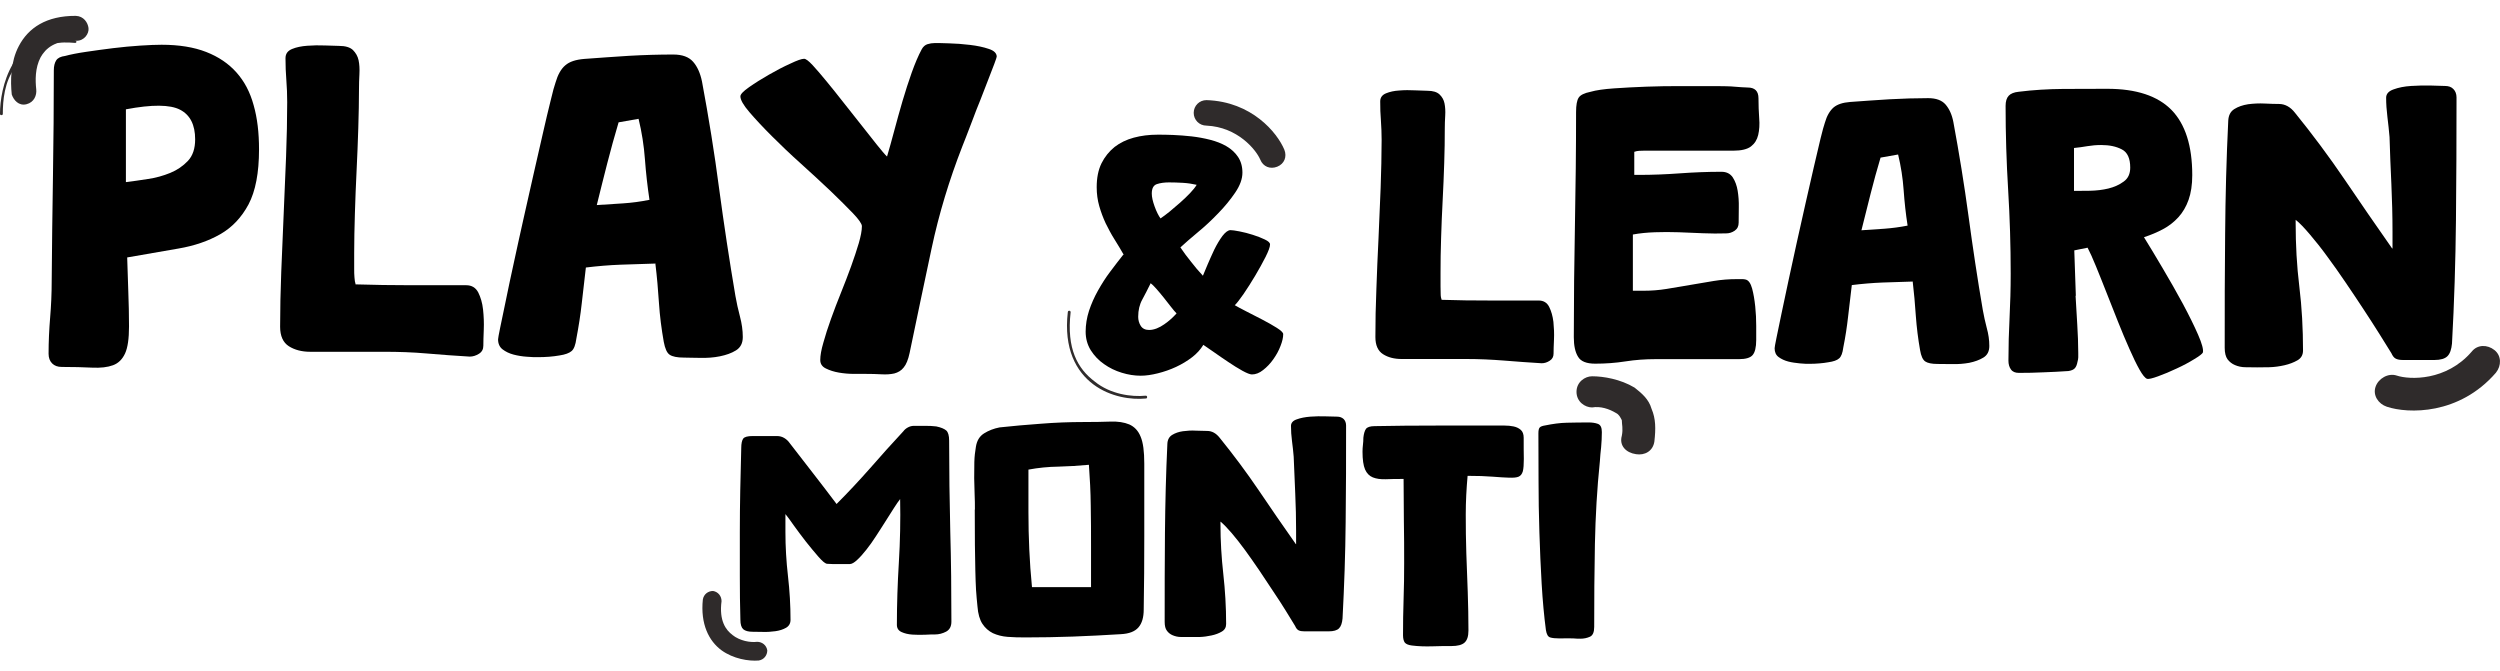
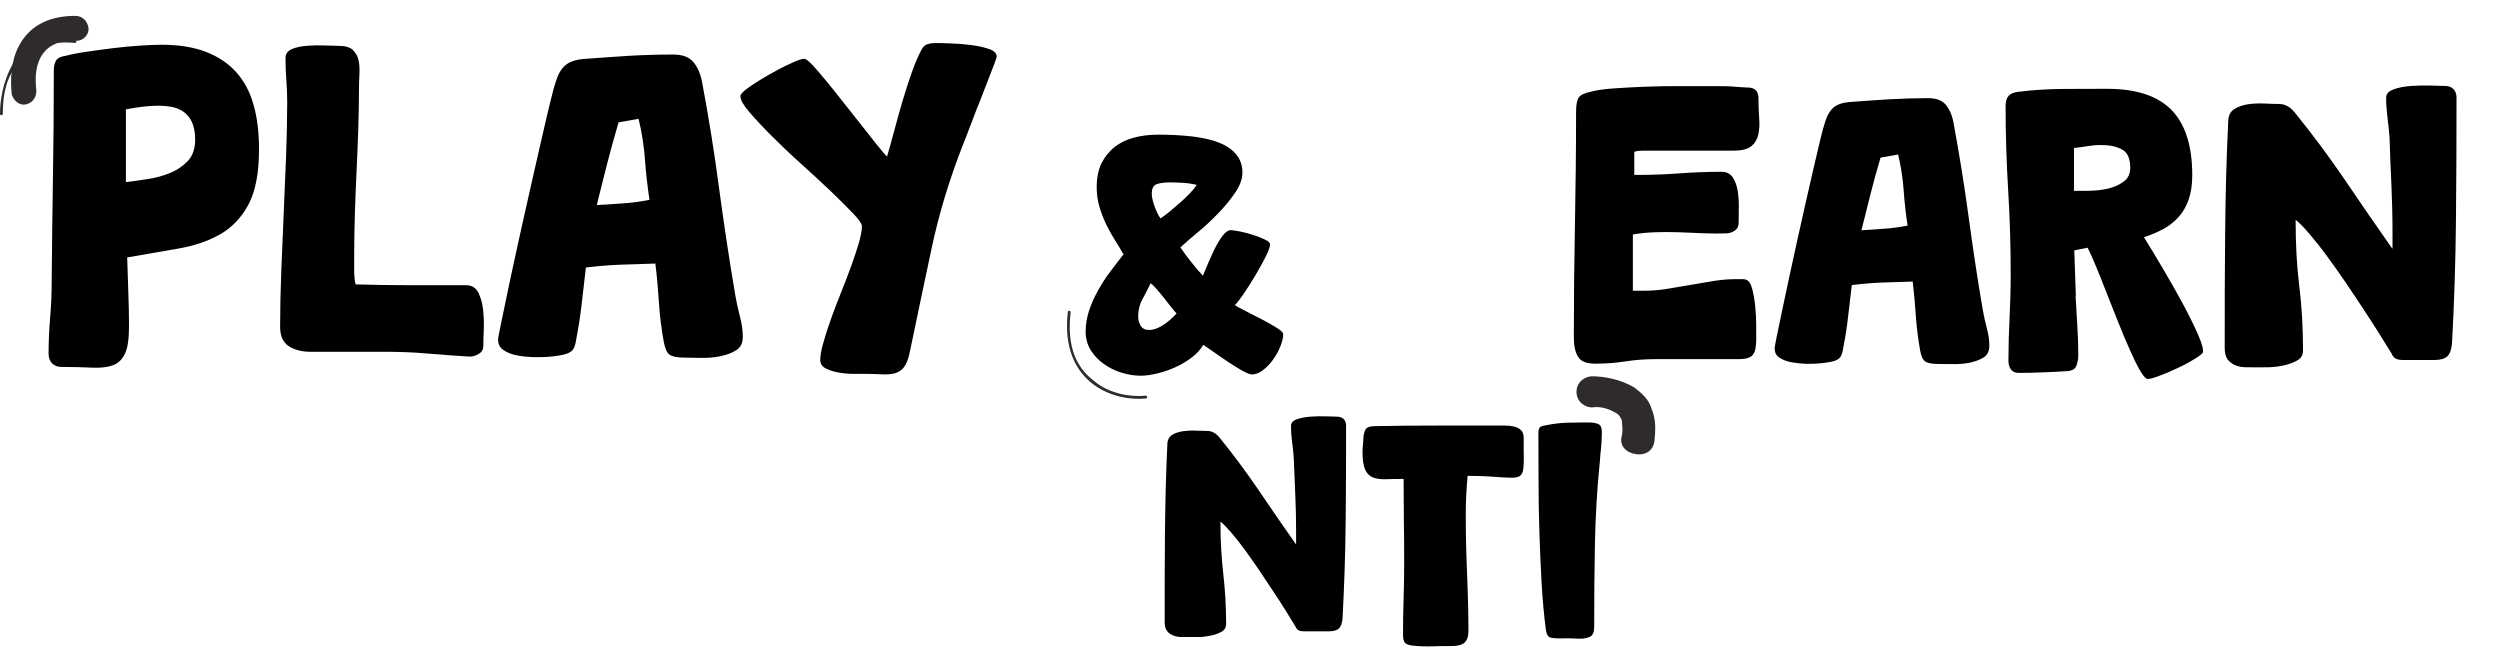
<svg xmlns="http://www.w3.org/2000/svg" id="Layer_1" data-name="Layer 1" viewBox="0 0 176.53 47.38">
  <path d="M114.52,30.77c.1-.5,0-.8,0-1.1-.1-.2-.2-.4-.4-.5-.5-.3-1.1-.5-1.7-.4-.5,0-1.1-.4-1.1-1.1s.6-1.1,1.1-1.1c.8,0,2,.2,3,.8,.5,.4,1,.8,1.2,1.5,.3,.7,.3,1.4,.2,2.3-.1,.7-.7,1-1.3,.9-.7-.1-1.2-.6-1-1.3ZM1.1,4.73C.3,5.73,.2,7.13,.2,8.03q0,.1-.1,.1t-.1-.1c0-.9,.2-2.3,.9-3.5,.8-1.1,2.2-1.9,4.4-1.7l.1,.1q0,.1-.1,.1c-2.2-.2-3.5,.6-4.2,1.7Z" style="fill: #2f2b2b;" />
  <path d="M2.87,4.04c-.4,.76-.38,1.64-.31,2.28,.04,.4-.14,.9-.69,1.04-.55,.14-.91-.3-1.04-.69-.1-.95-.09-2.31,.5-3.42C2,1.97,3.27,1.11,5.35,1.12c.56,.02,.85,.47,.9,.86s-.3,.91-.86,.9c-1.53-.07-2.18,.56-2.52,1.16ZM77.3,26.94c1.1,.9,2.6,1.1,3.6,1q.1,0,.1,.1t-.1,.1c-1,.1-2.5-.1-3.7-1s-2.1-2.5-1.8-5.1c0-.1,.1-.1,.1-.1,.1,0,.1,.1,.1,.1-.3,2.6,.5,4,1.7,4.9Z" style="fill: #2f2b2b;" />
-   <path d="M51.72,44.84c.54,.42,1.26,.54,1.74,.48,.36,0,.66,.24,.72,.6,0,.36-.24,.66-.6,.72-.72,.06-1.8-.12-2.63-.72-.9-.66-1.5-1.86-1.32-3.59,.06-.36,.36-.6,.72-.6,.36,.06,.6,.36,.6,.72-.18,1.38,.3,2.04,.78,2.39Zm116.02-17.52c.2-.6,.9-1,1.5-.8,.9,.3,3.5,.4,5.3-1.7m0,0c.4-.5,1.1-.5,1.6-.1s.5,1.1,.1,1.6c-2.6,3-6.2,2.9-7.7,2.4-.6-.2-1-.8-.8-1.4M90.19,11.77c-.5,.2-1,0-1.2-.5-.3-.7-1.6-2.3-3.8-2.4m0,0c-.5,0-.9-.4-.9-.9h0c0-.5,.4-.9,.9-.9,3.2,.1,5,2.3,5.5,3.5,.2,.5,0,1-.5,1.2" style="fill: #2f2b2b;" />
  <g>
    <path d="M8.98,18.15c.02,.82,.05,1.64,.08,2.45s.05,1.62,.05,2.45c0,.86-.09,1.5-.28,1.91s-.47,.69-.85,.83-.87,.2-1.48,.17c-.61-.03-1.32-.05-2.14-.05-.29,0-.51-.08-.68-.25-.16-.16-.25-.39-.25-.68,0-.86,.04-1.71,.11-2.55s.11-1.7,.11-2.58c.02-2.48,.05-4.96,.09-7.44,.04-2.48,.06-4.96,.06-7.44,0-.31,.06-.54,.17-.71s.32-.27,.63-.31c.37-.1,.86-.2,1.48-.29s1.25-.18,1.91-.26c.66-.08,1.29-.14,1.91-.18,.62-.04,1.12-.06,1.51-.06,1.23,0,2.28,.17,3.15,.51,.87,.34,1.58,.82,2.14,1.45s.96,1.39,1.21,2.31c.26,.91,.38,1.95,.38,3.12,0,1.66-.25,2.95-.74,3.88-.49,.92-1.16,1.63-2,2.11s-1.83,.82-2.95,1.01c-1.13,.2-2.34,.41-3.63,.63Zm-.09-5.29c.47-.06,.99-.13,1.55-.22,.56-.08,1.09-.23,1.58-.43,.49-.2,.91-.49,1.25-.85s.51-.87,.51-1.52c0-1.02-.35-1.72-1.06-2.09s-1.98-.38-3.83-.03v5.14Z" />
    <path d="M25.1,20.08c1.29,.04,2.59,.06,3.91,.06h3.91c.39,0,.67,.17,.85,.51,.17,.34,.29,.74,.34,1.21s.07,.94,.05,1.42c-.02,.48-.03,.86-.03,1.13,0,.25-.1,.44-.31,.57-.21,.13-.42,.2-.65,.2-1-.06-2.01-.13-3.03-.22s-2.01-.12-3-.12h-5.23c-.59,0-1.1-.13-1.51-.39-.41-.26-.62-.72-.62-1.38,0-1.24,.03-2.53,.08-3.88s.11-2.7,.17-4.06,.12-2.72,.17-4.06c.05-1.34,.08-2.63,.08-3.86,0-.53-.02-1.05-.06-1.55-.04-.5-.06-1.02-.06-1.55,0-.31,.15-.52,.46-.65s.67-.2,1.08-.23,.83-.04,1.26-.02c.43,.02,.76,.03,.98,.03,.45,0,.78,.1,.98,.29,.2,.2,.34,.44,.4,.72s.08,.62,.06,.98c-.02,.37-.03,.72-.03,1.05,0,.86-.02,1.78-.05,2.77-.03,.98-.07,1.98-.12,3-.05,1.02-.09,2.03-.12,3.03-.03,1-.05,1.94-.05,2.8v1.09c0,.22,0,.42,.02,.62,.01,.2,.04,.35,.08,.48Z" />
    <path d="M46.29,18.61c-.82,.02-1.64,.05-2.46,.08-.82,.03-1.64,.1-2.46,.2-.1,.86-.2,1.7-.29,2.52-.09,.82-.22,1.65-.38,2.49-.06,.45-.17,.75-.34,.89-.16,.14-.45,.25-.86,.31-.23,.04-.47,.07-.72,.09-.26,.02-.53,.03-.82,.03-.18,0-.44,0-.75-.03-.32-.02-.63-.07-.94-.15s-.57-.21-.78-.37-.32-.4-.32-.71c0-.06,.05-.34,.15-.83,.1-.49,.24-1.13,.4-1.92,.16-.79,.35-1.69,.57-2.69s.44-2.04,.68-3.09c.24-1.06,.47-2.11,.71-3.15,.24-1.05,.46-2.01,.66-2.89s.38-1.64,.54-2.28c.15-.64,.27-1.07,.35-1.29,.16-.55,.39-.96,.69-1.21,.3-.26,.74-.4,1.34-.45,1.05-.08,2.1-.15,3.17-.22,1.07-.06,2.1-.09,3.11-.09,.64,0,1.1,.17,1.4,.51,.3,.34,.51,.81,.63,1.4,.47,2.52,.88,5.04,1.21,7.57,.34,2.52,.72,5.04,1.15,7.57,.08,.47,.19,.95,.32,1.45,.13,.49,.2,.97,.2,1.45,0,.43-.16,.74-.48,.94-.32,.2-.7,.33-1.14,.42s-.9,.12-1.37,.11c-.47,0-.86-.02-1.17-.02-.47,0-.81-.07-1-.2-.2-.13-.33-.44-.42-.91-.16-.9-.28-1.82-.34-2.75-.06-.93-.14-1.85-.25-2.75Zm-2.61-9.97c-.29,.96-.55,1.93-.8,2.89-.25,.96-.49,1.95-.74,2.95,.64-.04,1.26-.08,1.86-.12,.6-.04,1.22-.12,1.86-.25-.14-.94-.25-1.9-.32-2.86-.07-.96-.22-1.92-.45-2.86l-1.42,.25Z" />
    <path d="M62.63,11.07c.16-.55,.34-1.17,.52-1.86,.18-.69,.38-1.38,.58-2.08,.21-.7,.42-1.37,.65-2.01s.46-1.19,.71-1.65c.1-.18,.24-.3,.4-.35,.16-.05,.34-.08,.52-.08s.52,0,1,.02c.48,.01,.97,.05,1.48,.11,.5,.06,.94,.15,1.32,.28,.38,.12,.57,.31,.57,.55,0,.04-.06,.21-.17,.51-.11,.3-.25,.66-.42,1.09s-.35,.9-.55,1.42c-.21,.51-.4,1-.57,1.46-.17,.46-.33,.86-.46,1.2-.13,.34-.22,.56-.26,.66-.92,2.36-1.65,4.76-2.17,7.21-.52,2.45-1.04,4.91-1.55,7.37-.1,.47-.24,.82-.42,1.03-.17,.22-.4,.35-.66,.42-.27,.06-.57,.08-.91,.06s-.72-.03-1.15-.03h-.8c-.35,0-.7-.03-1.05-.09s-.66-.16-.92-.29c-.27-.13-.4-.33-.4-.6,0-.31,.07-.72,.22-1.23,.14-.51,.32-1.07,.54-1.68,.22-.6,.45-1.23,.71-1.86,.26-.64,.49-1.25,.71-1.85s.39-1.14,.54-1.63c.14-.49,.22-.89,.22-1.2,0-.16-.21-.47-.63-.91-.42-.44-.95-.96-1.58-1.57-.64-.6-1.33-1.25-2.08-1.92s-1.44-1.33-2.08-1.97-1.16-1.2-1.58-1.69-.63-.86-.63-1.11c0-.14,.2-.36,.62-.65,.41-.29,.88-.58,1.4-.88,.52-.3,1.02-.56,1.51-.78,.48-.23,.8-.34,.97-.34,.12,0,.32,.15,.6,.45,.28,.3,.6,.68,.98,1.14s.78,.96,1.21,1.51,.85,1.07,1.25,1.58c.4,.51,.76,.97,1.09,1.38,.33,.41,.57,.7,.74,.86Z" />
  </g>
  <path d="M79.36,18.01c-.22-.38-.44-.76-.67-1.12s-.43-.75-.62-1.13c-.18-.39-.33-.79-.45-1.21-.12-.42-.18-.86-.18-1.33,0-.66,.11-1.22,.34-1.69,.23-.46,.54-.84,.92-1.15,.39-.3,.84-.52,1.36-.66s1.08-.21,1.68-.21c.31,0,.67,0,1.1,.02,.43,.02,.86,.05,1.3,.1,.44,.05,.88,.13,1.31,.24s.82,.26,1.16,.46c.34,.2,.61,.45,.81,.75s.31,.67,.31,1.11-.17,.91-.51,1.41c-.34,.5-.74,.99-1.2,1.46-.46,.48-.94,.93-1.44,1.34-.5,.42-.91,.77-1.23,1.07,.23,.34,.48,.68,.75,1.01,.26,.34,.54,.67,.84,.99,.07-.18,.18-.44,.33-.79,.15-.35,.31-.71,.48-1.07,.18-.36,.37-.68,.57-.95,.21-.27,.4-.41,.57-.41,.12,0,.33,.03,.64,.09,.31,.06,.62,.14,.93,.24,.32,.1,.6,.21,.85,.33,.25,.12,.37,.23,.37,.35,0,.18-.11,.47-.32,.89-.21,.42-.46,.86-.73,1.32s-.55,.89-.82,1.29c-.28,.4-.48,.66-.62,.79,.15,.09,.41,.23,.78,.42,.37,.19,.76,.39,1.15,.59,.4,.21,.74,.4,1.04,.59s.45,.34,.45,.44c0,.24-.06,.51-.19,.84-.12,.32-.29,.63-.51,.94-.21,.3-.45,.55-.72,.76-.26,.21-.53,.31-.79,.31-.13,0-.36-.09-.67-.26-.32-.18-.65-.38-1-.62-.35-.23-.69-.47-1.02-.7s-.58-.4-.74-.51c-.19,.32-.46,.62-.8,.88-.34,.26-.72,.49-1.13,.68-.41,.19-.84,.34-1.28,.45-.44,.11-.84,.17-1.21,.17-.44,0-.89-.07-1.34-.21-.46-.14-.87-.34-1.25-.61-.38-.26-.69-.59-.94-.98-.24-.39-.36-.83-.36-1.31s.08-.99,.24-1.48c.16-.48,.37-.96,.63-1.42,.26-.46,.54-.91,.86-1.33,.32-.43,.63-.83,.93-1.21Zm1.89,1.99c-.21,.42-.4,.81-.59,1.15-.19,.34-.29,.75-.29,1.22,0,.23,.06,.45,.18,.64,.12,.19,.32,.29,.59,.29,.18,0,.36-.04,.54-.11s.36-.17,.53-.29c.17-.12,.33-.24,.47-.37s.28-.26,.4-.4c-.1-.1-.24-.26-.4-.47-.16-.21-.33-.43-.51-.65s-.35-.43-.52-.62c-.17-.19-.3-.32-.41-.4Zm.7-4.58c.18-.12,.38-.27,.63-.47,.24-.2,.49-.41,.75-.64,.26-.23,.49-.45,.7-.67,.21-.22,.37-.42,.47-.59-.31-.07-.63-.12-.98-.14-.34-.02-.67-.03-.98-.03-.32,0-.61,.04-.85,.12-.24,.08-.36,.3-.36,.67,0,.25,.07,.55,.2,.91,.13,.36,.27,.64,.42,.85Z" />
  <g>
-     <path d="M101.79,21.17c1.13,.04,2.28,.05,3.43,.05h3.43c.34,0,.59,.15,.74,.45,.15,.3,.25,.65,.3,1.06,.04,.41,.06,.82,.04,1.25-.02,.43-.03,.76-.03,.99,0,.22-.09,.39-.27,.5-.18,.12-.37,.18-.57,.18-.88-.05-1.77-.12-2.66-.19-.89-.07-1.77-.11-2.63-.11h-4.59c-.52,0-.96-.11-1.32-.34-.36-.23-.54-.63-.54-1.21,0-1.09,.02-2.22,.07-3.4,.04-1.18,.09-2.37,.15-3.57,.05-1.2,.1-2.38,.15-3.56,.04-1.18,.07-2.31,.07-3.39,0-.47-.02-.92-.05-1.36-.04-.44-.05-.9-.05-1.36,0-.27,.14-.46,.41-.57,.27-.11,.58-.18,.95-.2,.36-.03,.73-.03,1.11-.01,.38,.02,.67,.03,.86,.03,.4,0,.68,.09,.86,.26,.18,.17,.3,.38,.35,.63,.05,.25,.07,.54,.05,.86-.02,.32-.03,.63-.03,.92,0,.76-.01,1.57-.04,2.43-.03,.86-.06,1.74-.11,2.63s-.08,1.78-.11,2.66c-.03,.88-.04,1.7-.04,2.46v.96c0,.19,0,.37,.01,.54,0,.17,.03,.31,.07,.42Z" />
    <path d="M115.37,12.35h.35c.97,0,1.94-.04,2.9-.11s1.94-.11,2.93-.11c.36,0,.62,.13,.8,.39,.17,.26,.29,.58,.35,.95s.09,.76,.08,1.17-.01,.77-.01,1.08c0,.25-.09,.44-.28,.57-.19,.13-.39,.19-.61,.19-.52,.02-1.07,.01-1.63-.01-.57-.03-1.14-.05-1.71-.07-.58-.02-1.14-.02-1.69,0-.55,.02-1.07,.07-1.55,.16v3.97h.76c.54,0,1.08-.04,1.63-.13,.55-.09,1.1-.18,1.66-.28,.56-.1,1.11-.19,1.66-.28s1.08-.13,1.61-.13h.37c.1,0,.19,0,.28,.03,.2,.05,.35,.27,.45,.63,.1,.37,.17,.79,.22,1.26s.07,.93,.07,1.38v1c0,.52-.09,.88-.26,1.07-.17,.19-.49,.28-.96,.28h-5.89c-.72,0-1.43,.05-2.13,.16s-1.41,.16-2.13,.16c-.61,0-1.02-.16-1.21-.49-.2-.32-.3-.78-.3-1.38,0-2.65,.03-5.3,.08-7.95,.05-2.66,.08-5.31,.08-7.95,0-.49,.06-.82,.18-1.01,.12-.19,.4-.33,.85-.42,.38-.11,.93-.19,1.65-.24,.72-.05,1.48-.09,2.28-.12,.8-.03,1.58-.04,2.33-.04h2.61c.24,0,.48,0,.7,.01,.22,0,.46,.02,.7,.04s.52,.04,.82,.05c.5,0,.76,.25,.76,.76s.02,.95,.05,1.4c.04,.45,.01,.85-.07,1.19-.08,.34-.25,.61-.51,.81s-.68,.3-1.25,.3h-6.32c-.11,0-.22,0-.32,.01-.11,0-.22,.03-.35,.07v1.65Z" />
    <path d="M135.08,19.88c-.72,.02-1.44,.04-2.16,.07-.72,.03-1.44,.09-2.16,.18-.09,.76-.18,1.49-.26,2.21-.08,.72-.19,1.45-.34,2.19-.05,.4-.15,.66-.3,.78-.14,.13-.4,.22-.76,.27-.2,.04-.41,.06-.63,.08-.22,.02-.46,.03-.71,.03-.16,0-.38,0-.66-.03s-.55-.06-.82-.13c-.27-.07-.5-.18-.69-.32-.19-.14-.28-.35-.28-.62,0-.05,.04-.3,.13-.73,.09-.43,.21-.99,.35-1.69,.14-.69,.31-1.48,.5-2.36,.19-.88,.39-1.79,.59-2.71s.41-1.85,.62-2.77,.4-1.76,.58-2.54c.18-.77,.34-1.44,.47-2,.14-.56,.24-.94,.31-1.13,.14-.49,.35-.84,.61-1.07,.26-.22,.65-.35,1.17-.39,.92-.07,1.84-.13,2.78-.19,.94-.05,1.84-.08,2.73-.08,.56,0,.97,.15,1.23,.45s.45,.71,.55,1.23c.41,2.21,.77,4.43,1.07,6.64s.63,4.43,1.01,6.64c.07,.41,.17,.84,.28,1.27,.12,.43,.18,.85,.18,1.27,0,.38-.14,.65-.42,.82-.28,.17-.61,.29-1,.37-.39,.07-.79,.1-1.2,.09-.41,0-.76-.01-1.03-.01-.41,0-.71-.06-.88-.18s-.29-.38-.36-.8c-.14-.79-.24-1.6-.3-2.42-.05-.82-.13-1.62-.22-2.42Zm-2.29-8.75c-.25,.85-.49,1.69-.7,2.54-.22,.85-.43,1.71-.65,2.59,.56-.04,1.1-.07,1.63-.11,.53-.04,1.08-.11,1.63-.22-.13-.83-.22-1.67-.28-2.51-.06-.85-.19-1.68-.39-2.51l-1.24,.22Z" />
    <path d="M146.56,20.88c.04,.68,.08,1.36,.12,2.04,.04,.67,.07,1.35,.07,2.01v.3c0,.09-.02,.19-.05,.3-.04,.22-.1,.37-.19,.47-.09,.1-.24,.17-.46,.2-.58,.04-1.16,.07-1.75,.09-.59,.03-1.18,.04-1.75,.04-.25,0-.44-.08-.55-.24-.12-.16-.18-.37-.18-.62,0-1.02,.03-2.04,.08-3.04s.08-2.03,.08-3.09c0-1.98-.06-3.96-.18-5.93-.12-1.97-.18-3.95-.18-5.93,0-.32,.07-.56,.22-.72,.14-.15,.38-.25,.7-.28,1.03-.13,2.07-.19,3.13-.2,1.06,0,2.11-.01,3.13-.01,2.05,0,3.56,.5,4.54,1.5,.97,1,1.46,2.53,1.46,4.6,0,.68-.09,1.26-.26,1.74-.17,.48-.41,.89-.72,1.23-.31,.34-.67,.62-1.08,.84-.41,.22-.86,.41-1.35,.57,.38,.61,.82,1.34,1.32,2.19,.5,.85,.98,1.68,1.42,2.5s.8,1.55,1.08,2.19c.28,.64,.39,1.06,.34,1.26-.04,.09-.24,.25-.61,.47-.37,.23-.78,.45-1.24,.66-.46,.22-.9,.4-1.31,.55-.41,.15-.67,.21-.78,.18-.14-.05-.32-.27-.54-.66-.22-.39-.45-.87-.71-1.46-.26-.58-.53-1.23-.81-1.93-.28-.7-.55-1.39-.81-2.05-.26-.67-.51-1.28-.74-1.85-.23-.57-.43-1-.59-1.31-.2,.04-.38,.07-.55,.11s-.3,.06-.39,.08l.11,3.21Zm-.11-7.4c.29,0,.66,0,1.12-.01s.9-.06,1.31-.16,.77-.26,1.08-.49c.31-.22,.46-.55,.46-.99,0-.65-.2-1.08-.59-1.28-.4-.21-.88-.31-1.46-.31-.34,0-.67,.03-.97,.08-.31,.05-.62,.1-.95,.13v3.02Z" />
    <path d="M168.94,17.53v-1.16c0-1.13-.03-2.25-.08-3.36-.05-1.11-.1-2.22-.13-3.33-.04-.47-.09-.94-.15-1.42-.06-.48-.09-.93-.09-1.36,0-.27,.18-.47,.53-.59,.35-.13,.76-.21,1.23-.24s.93-.04,1.39-.03,.8,.03,1.01,.03c.25,0,.45,.07,.59,.22,.14,.14,.22,.34,.22,.59,0,2.9-.01,5.8-.04,8.69-.03,2.9-.12,5.8-.28,8.69-.04,.41-.14,.71-.32,.89-.18,.18-.49,.27-.92,.27h-2.21c-.22,0-.39-.03-.51-.09-.13-.06-.23-.19-.32-.39-.22-.36-.5-.81-.84-1.35s-.71-1.12-1.12-1.74-.83-1.26-1.27-1.9c-.44-.65-.87-1.26-1.3-1.84-.42-.58-.83-1.09-1.22-1.55-.39-.46-.72-.81-1.01-1.04v.24c0,1.51,.08,3.01,.26,4.48s.26,2.98,.26,4.51c0,.31-.13,.54-.39,.69-.26,.15-.57,.27-.92,.35s-.71,.13-1.07,.14c-.36,0-.65,.01-.86,.01-.27,0-.54,0-.82-.01-.28,0-.53-.06-.74-.15-.22-.09-.39-.23-.53-.41-.13-.18-.2-.45-.2-.81,0-2.68,0-5.35,.03-8.02,.02-2.66,.09-5.34,.22-8.02,.02-.38,.16-.65,.43-.82,.27-.17,.59-.28,.97-.34,.38-.05,.77-.07,1.17-.05,.41,.02,.74,.03,1.01,.03,.43,0,.81,.21,1.13,.62,1.24,1.53,2.41,3.1,3.51,4.72,1.1,1.62,2.21,3.24,3.35,4.86h.05Z" />
  </g>
  <g>
-     <path d="M59.07,35.59c.83-.83,1.62-1.68,2.38-2.54,.75-.86,1.53-1.73,2.34-2.6,.08-.11,.19-.2,.32-.27,.13-.07,.27-.11,.42-.11h.81c.27,0,.53,.01,.77,.04,.34,.07,.57,.17,.71,.29,.13,.12,.2,.36,.2,.71,0,2.14,.03,4.27,.08,6.39,.06,2.12,.08,4.25,.08,6.39,0,.34-.12,.57-.37,.71-.25,.13-.51,.2-.79,.2-.17,0-.41,0-.71,.02-.3,.01-.6,.01-.89-.01-.29-.02-.54-.08-.76-.18-.22-.1-.33-.27-.33-.51,0-1.47,.05-2.94,.14-4.42,.09-1.48,.12-2.97,.09-4.46-.11,.14-.26,.35-.43,.62-.18,.28-.37,.58-.59,.93-.22,.34-.44,.7-.68,1.06-.23,.36-.46,.68-.69,.97-.23,.29-.44,.53-.65,.72-.2,.19-.38,.29-.52,.29h-.81c-.3,0-.57,0-.81-.02-.13-.03-.33-.2-.6-.51-.27-.31-.56-.66-.87-1.05-.3-.39-.59-.77-.86-1.15-.27-.38-.46-.65-.59-.8v1.27c0,1.03,.06,2.06,.18,3.11,.12,1.04,.18,2.07,.18,3.09,0,.25-.11,.44-.32,.56-.21,.12-.46,.2-.75,.24-.29,.04-.58,.06-.89,.05-.3,0-.54-.01-.71-.01-.31,0-.53-.06-.67-.18-.13-.12-.2-.34-.2-.67-.03-1.01-.04-2.04-.04-3.07v-3.11c0-1,.01-1.99,.03-2.97s.05-1.97,.07-2.97c0-.32,.05-.55,.14-.67,.09-.12,.31-.18,.67-.18h1.71c.2,0,.37,.05,.52,.14s.28,.21,.39,.37c.55,.72,1.1,1.43,1.65,2.13,.55,.7,1.09,1.42,1.63,2.13Z" />
-     <path d="M68.84,35.97c0-.34,0-.69-.02-1.07-.01-.37-.02-.75-.03-1.13,0-.38,0-.76,.01-1.14,.01-.38,.05-.74,.11-1.08,.07-.44,.26-.75,.58-.95,.32-.2,.68-.34,1.09-.42,.94-.1,1.92-.19,2.92-.26,1-.08,2.01-.12,3.02-.12,.72,0,1.35-.01,1.88-.03,.54-.02,.98,.05,1.34,.2,.36,.16,.63,.44,.8,.86,.18,.42,.26,1.05,.26,1.91v5.16c0,1.72-.01,3.43-.04,5.14,0,.55-.12,.97-.37,1.26-.25,.29-.66,.45-1.24,.48-1.14,.07-2.27,.13-3.39,.17-1.12,.04-2.24,.06-3.37,.06-.44,0-.85-.01-1.24-.04-.39-.03-.73-.12-1.04-.26-.3-.15-.55-.37-.74-.66-.19-.29-.31-.7-.35-1.24-.04-.37-.07-.75-.1-1.15-.02-.4-.04-.86-.05-1.38-.01-.52-.02-1.13-.03-1.82,0-.69-.01-1.51-.01-2.47Zm8.2,5.5v-2.87c0-.97,0-1.94-.02-2.9-.01-.96-.06-1.92-.13-2.88-.72,.07-1.43,.11-2.15,.13-.72,.01-1.42,.08-2.12,.21v3c0,.9,.02,1.79,.06,2.65,.04,.87,.1,1.75,.19,2.65h4.17Z" />
    <path d="M91.52,38.4v-.91c0-.89-.02-1.76-.06-2.63-.04-.87-.08-1.74-.11-2.61-.03-.37-.07-.74-.12-1.11-.05-.37-.07-.73-.07-1.07,0-.21,.14-.37,.41-.46,.27-.1,.59-.16,.96-.19,.37-.03,.73-.03,1.09-.02s.62,.02,.79,.02c.2,0,.35,.06,.47,.17,.11,.11,.17,.27,.17,.46,0,2.27,0,4.54-.03,6.81-.02,2.27-.1,4.54-.22,6.81-.03,.33-.11,.56-.25,.7s-.38,.21-.72,.21h-1.73c-.17,0-.3-.02-.4-.07s-.18-.15-.25-.31c-.17-.28-.39-.63-.65-1.06s-.56-.88-.88-1.36c-.32-.49-.65-.98-.99-1.49-.35-.51-.68-.99-1.01-1.44-.33-.45-.65-.86-.95-1.21s-.57-.63-.79-.81v.19c0,1.18,.07,2.35,.2,3.51,.13,1.16,.2,2.33,.2,3.53,0,.24-.1,.42-.31,.54-.2,.12-.44,.21-.72,.27s-.55,.1-.83,.11c-.28,0-.51,0-.68,0-.21,0-.43,0-.65,0-.22,0-.41-.05-.58-.12-.17-.07-.31-.18-.41-.32-.11-.14-.16-.35-.16-.63,0-2.1,0-4.19,.02-6.28s.07-4.18,.17-6.28c.01-.3,.13-.51,.34-.64s.47-.22,.76-.26c.3-.04,.6-.06,.92-.04,.32,.01,.58,.02,.79,.02,.34,0,.63,.16,.89,.49,.97,1.2,1.89,2.43,2.75,3.7,.86,1.27,1.73,2.54,2.62,3.8h.04Z" />
    <path d="M103.63,33.6c-.08,.9-.13,1.81-.13,2.73s.01,1.83,.04,2.74c.03,.91,.06,1.82,.1,2.73,.03,.91,.05,1.81,.05,2.72,0,.41-.09,.69-.28,.86-.18,.16-.49,.24-.93,.24-.46,0-.93,0-1.4,.02-.46,.01-.93,0-1.39-.06-.24-.03-.4-.1-.49-.2-.08-.11-.13-.28-.13-.52,0-.85,.01-1.69,.04-2.55,.03-.85,.04-1.7,.04-2.55,0-.99,0-1.98-.02-2.98-.01-1-.02-1.99-.02-2.96-.48,0-.9,0-1.26,.02-.36,.01-.66-.03-.91-.13-.25-.1-.43-.29-.55-.56-.12-.28-.18-.69-.18-1.26,0-.16,.01-.31,.03-.48,.02-.16,.03-.33,.03-.5,.03-.28,.09-.49,.18-.62,.09-.13,.3-.2,.62-.2,1.45-.03,2.89-.04,4.31-.04h4.87c.22,0,.43,.02,.62,.06,.2,.04,.37,.12,.51,.24,.14,.12,.21,.31,.21,.56,0,.62,0,1.12,.01,1.5,0,.38-.02,.67-.07,.87-.06,.2-.16,.32-.3,.38-.14,.06-.36,.08-.66,.07s-.68-.03-1.16-.07-1.08-.06-1.82-.06Z" />
    <path d="M110.12,45.08c-.28,0-.5-.02-.66-.07-.16-.05-.25-.22-.3-.52-.13-.99-.23-2.07-.3-3.26-.07-1.18-.12-2.4-.16-3.64-.04-1.24-.06-2.46-.06-3.67,0-1.21-.01-2.31-.01-3.33,0-.2,.03-.33,.09-.4,.06-.07,.19-.12,.39-.15,.54-.11,1.04-.18,1.52-.19,.48-.01,.99-.02,1.54-.02,.25,0,.47,.03,.66,.1s.28,.26,.28,.58c0,.37-.02,.72-.05,1.06-.04,.34-.07,.68-.09,1.01-.2,1.93-.31,3.88-.35,5.83-.04,1.96-.05,3.91-.05,5.86,0,.37-.1,.6-.3,.69-.2,.09-.42,.14-.68,.14-.13,0-.29,0-.48-.02-.19-.01-.53-.01-1,0Z" />
  </g>
</svg>